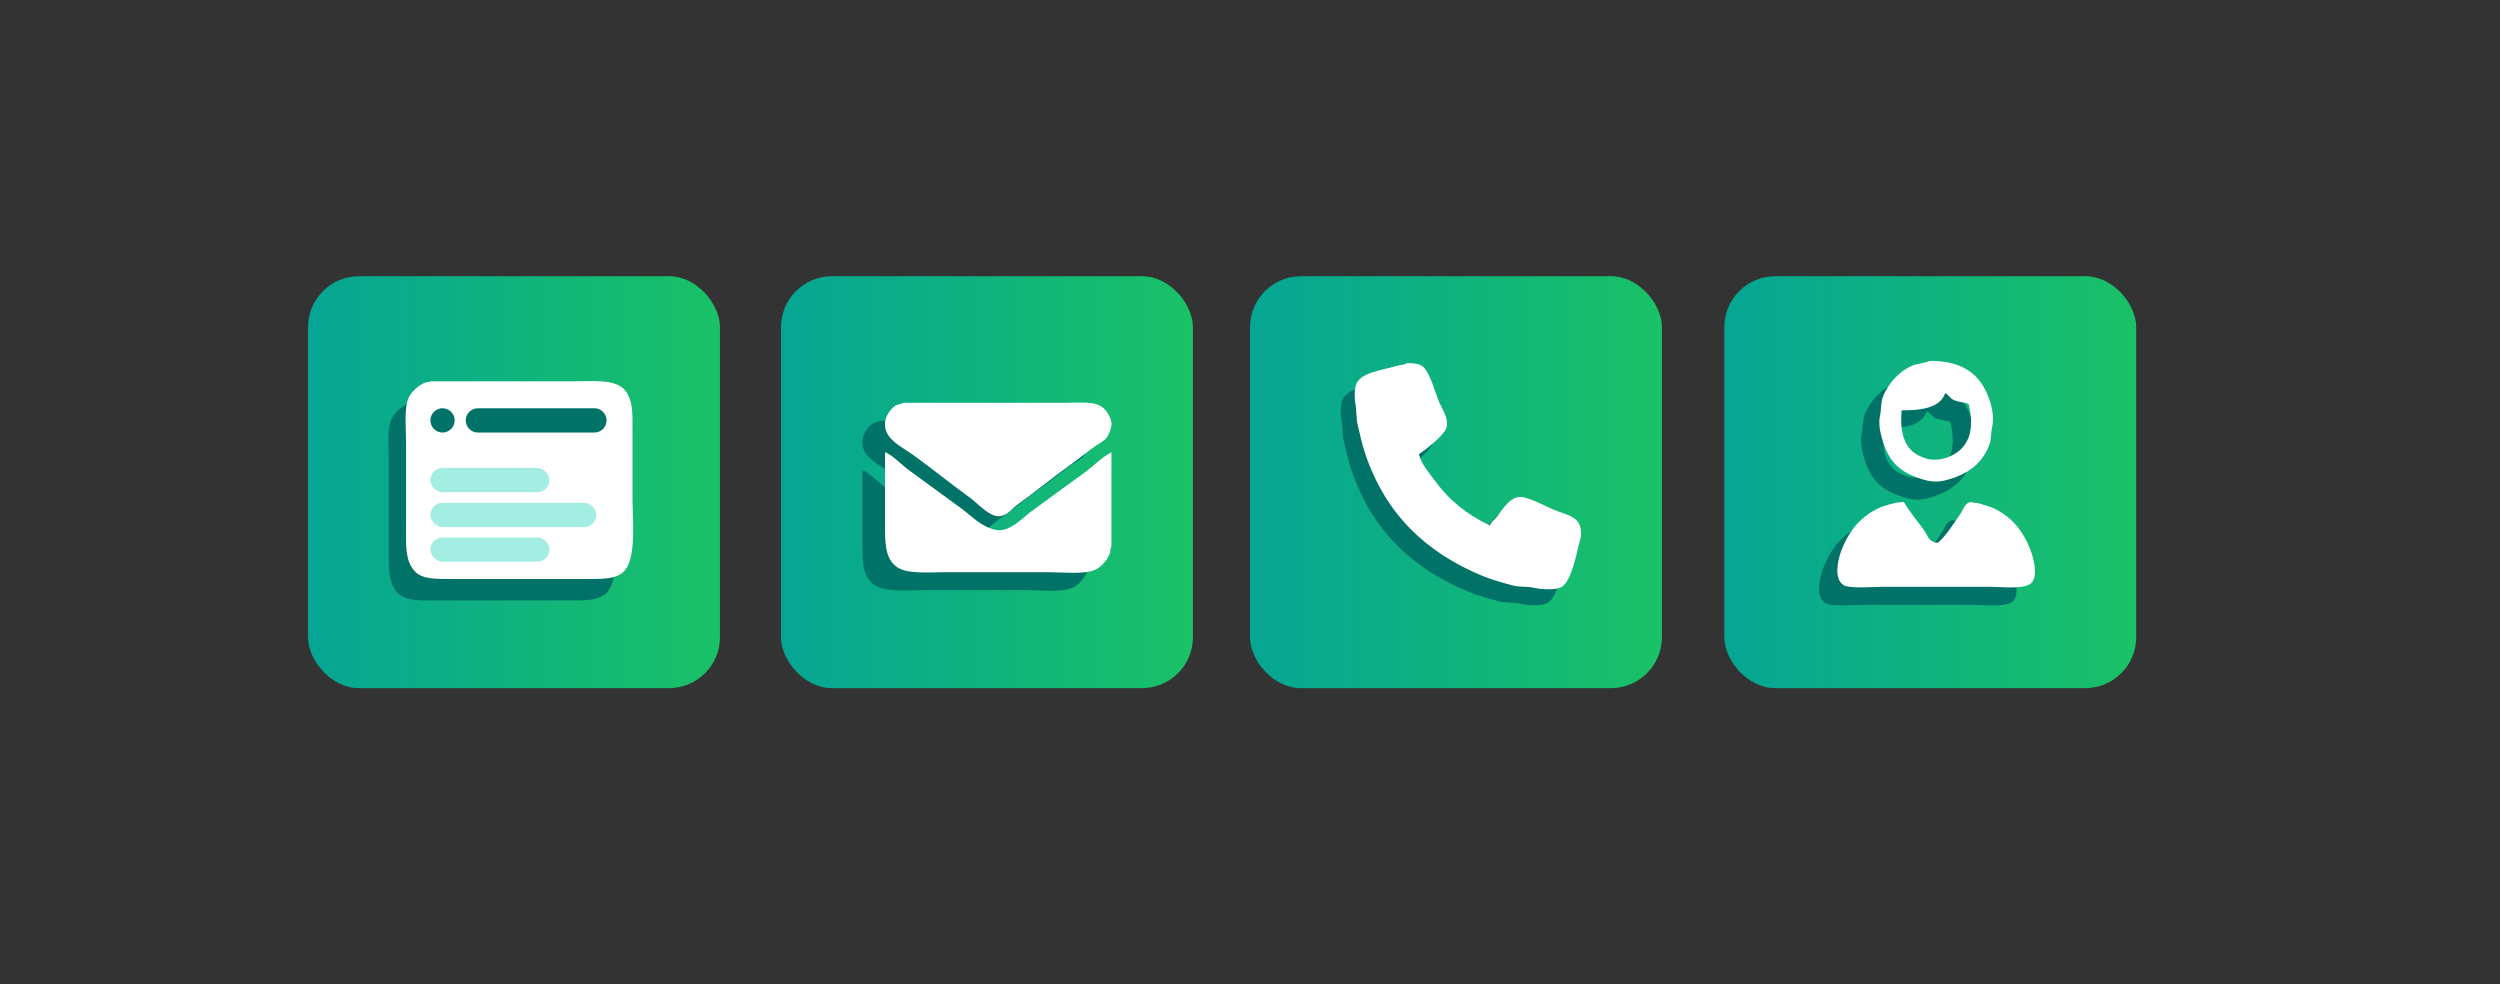
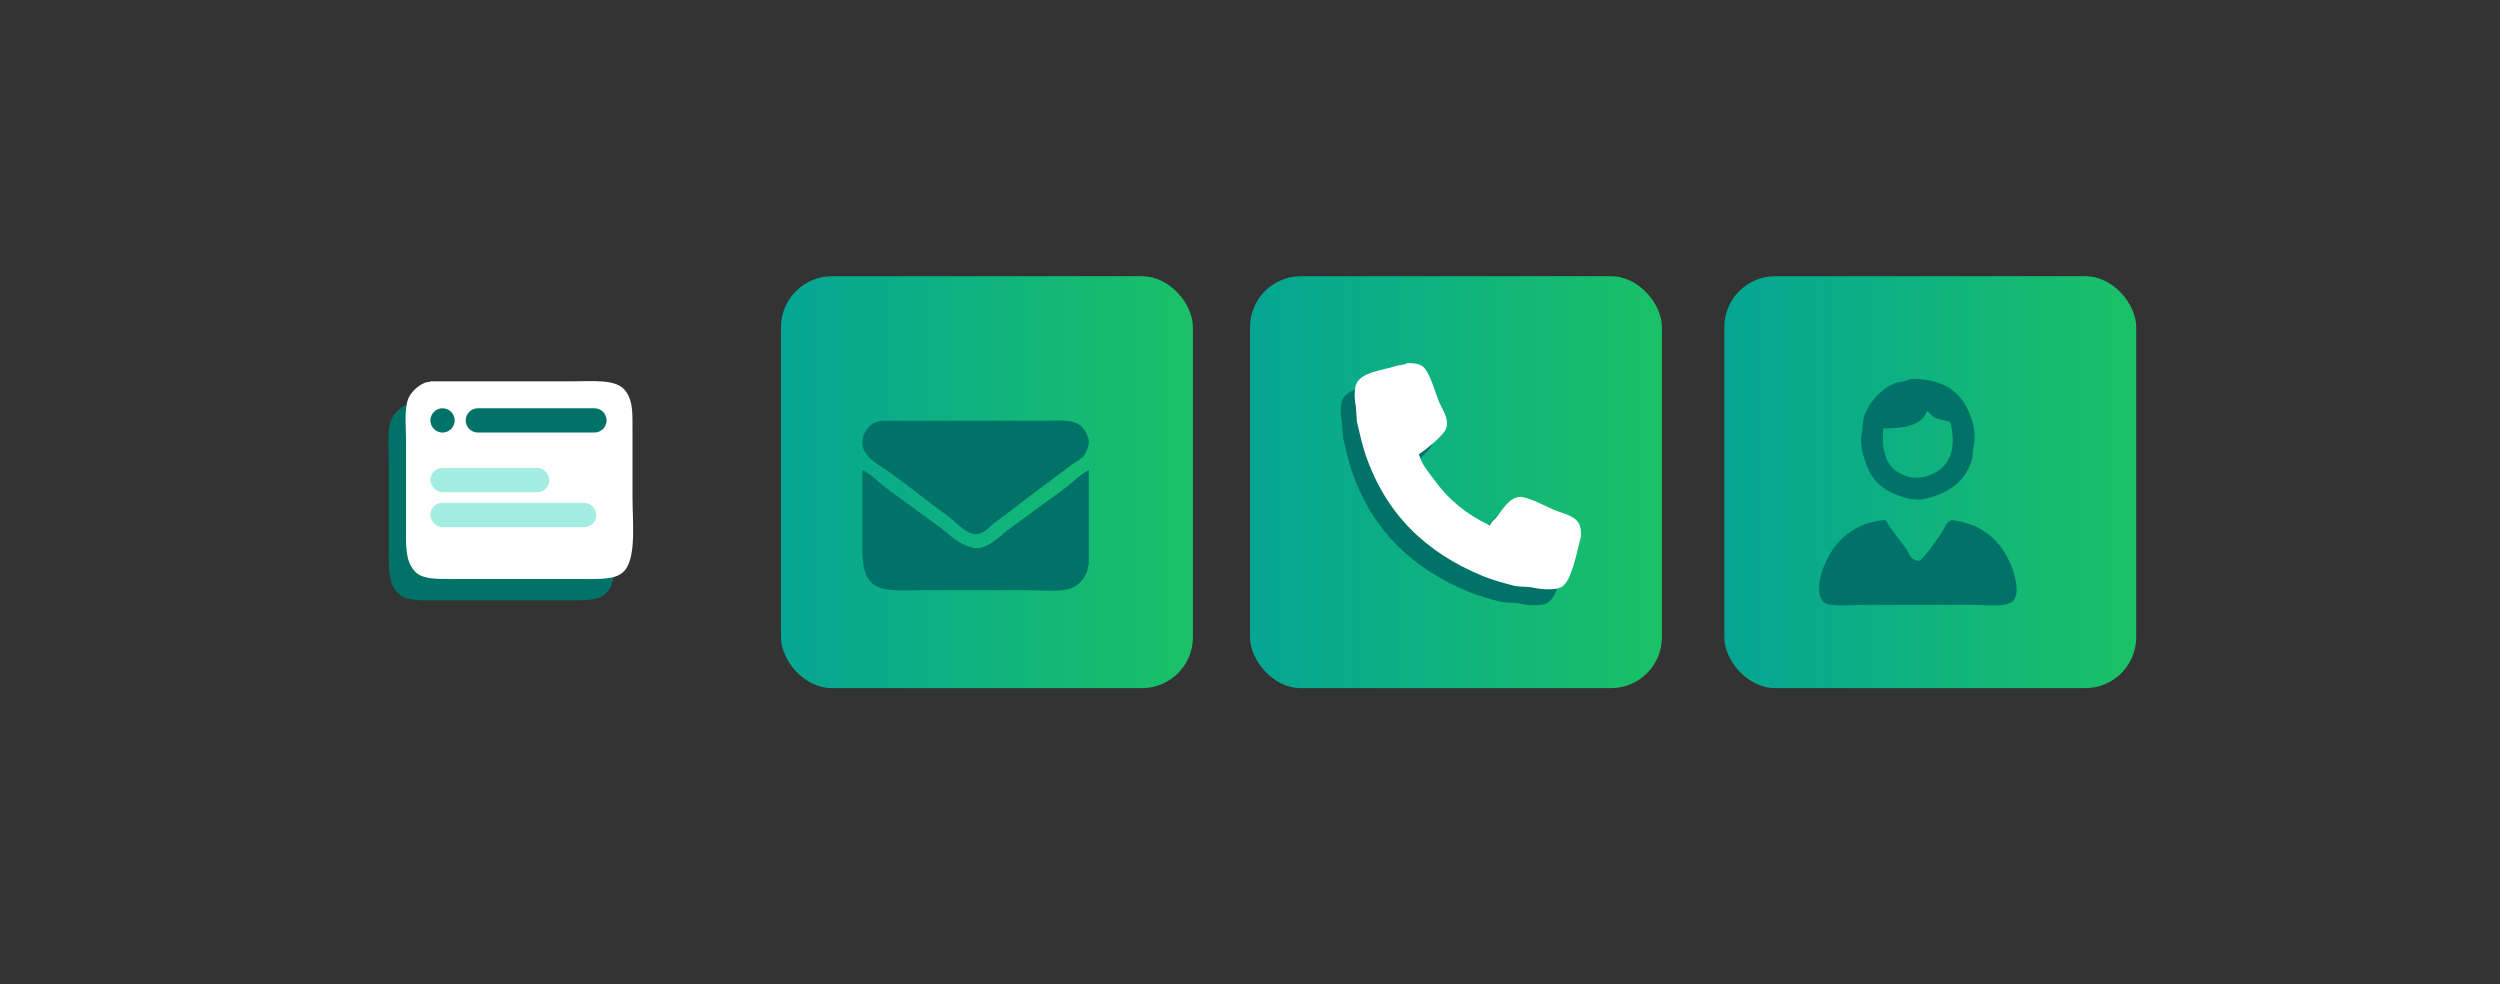
<svg xmlns="http://www.w3.org/2000/svg" xmlns:xlink="http://www.w3.org/1999/xlink" viewBox="0 0 2125.21 836.67">
  <rect x="0" y="0" width="2125.21" height="836.67" fill="#333333" stroke="none" />
  <linearGradient id="a" gradientUnits="userSpaceOnUse" x1="1062.61" x2="1412.77" y1="409.89" y2="409.89">
    <stop offset="0" stop-color="#00b29f" />
    <stop offset="1" stop-color="#17d16c" />
  </linearGradient>
  <linearGradient id="b" x1="1465.8" x2="1815.96" xlink:href="#a" />
  <linearGradient id="c" x1="663.92" x2="1014.08" xlink:href="#a" />
  <linearGradient id="d" x1="261.85" x2="612.01" xlink:href="#a" />
  <rect fill="none" height="836.67" rx="12" width="2125.21" />
  <rect fill="url(#a)" height="350.16" opacity=".9" rx="43.3" width="350.16" x="1062.61" y="234.81" />
  <rect fill="url(#b)" height="350.16" opacity=".9" rx="43.3" width="350.16" x="1465.8" y="234.81" />
  <path d="m1184.22 322.2c5.43-.01 9.77.3 13 2.5 6.33 4.3 11.05 22.95 14.5 31 2.35 5.49 8.32 13.57 6 21.5-1.83 6.26-17.94 18.91-23.5 22.5.32.88.1.49.5 1 2.06 7.81 8.24 14.56 12.5 20.5 12.18 16.98 27.66 29.69 47.5 39 1.1-3.37 4.56-5.4 6.5-8 3.81-5.1 11.55-18.5 22-16 9.06 2.17 17.39 7.03 25.5 10.5 7.35 3.15 17.62 4.92 21.5 11.5 1.74 2.95 2.64 8.96 1.5 13-3.2 11.35-7.35 36.86-16.5 41.5-5.24 2.66-16.91 1.87-23 .5-6.5-1.47-11.95-.37-18-2-8.78-2.37-17.81-4.84-25.5-8-48.56-19.97-82.76-52.84-100-104-2.76-8.19-4.77-17.71-7-27-.33-4.5-.67-9-1-13.5-1.26-5.7-1.45-14.59.5-19 4.41-9.94 22.72-11.53 33.5-15 3.24-1.04 6.99-.73 9.5-2.5z" fill="#007267" fill-rule="evenodd" />
  <path d="m1196.05 308.69c5.43-.01 9.77.3 13 2.5 6.33 4.3 11.05 22.95 14.5 31 2.35 5.49 8.32 13.57 6 21.5-1.83 6.26-17.94 18.91-23.5 22.5.32.88.1.49.5 1 2.06 7.81 8.24 14.56 12.5 20.5 12.18 16.98 27.66 29.69 47.5 39 1.1-3.37 4.56-5.4 6.5-8 3.81-5.1 11.55-18.5 22-16 9.06 2.17 17.39 7.03 25.5 10.5 7.35 3.15 17.62 4.92 21.5 11.5 1.74 2.95 2.64 8.96 1.5 13-3.2 11.35-7.35 36.86-16.5 41.5-5.24 2.66-16.91 1.87-23 .5-6.5-1.47-11.95-.37-18-2-8.78-2.37-17.81-4.84-25.5-8-48.56-19.97-82.76-52.84-100-104-2.76-8.19-4.77-17.71-7-27-.33-4.5-.67-9-1-13.5-1.26-5.7-1.45-14.59.5-19 4.41-9.94 22.72-11.53 33.5-15 3.24-1.04 6.99-.73 9.5-2.5z" fill="#fff" fill-rule="evenodd" />
  <rect fill="url(#c)" height="350.16" opacity=".9" rx="43.3" width="350.16" x="663.92" y="234.81" />
  <path d="m923.06 367.67c-6.46-12.57-19.71-10-38-10h-136c-2.17.67-4.33 1.33-6.5 2-5.74 3.39-11.96 12.7-8.5 22 3.42 9.22 15.02 14.61 22.5 20 16.32 11.76 32.03 24.62 48.5 36.5 6.11 4.4 13.94 13.36 21.5 15.5 8.65 2.45 14.39-6.05 18.5-9 15.16-10.89 29.48-22.71 44.5-33.5 7.51-5.4 14.62-11.2 22-16.5 3.25-2.34 7.67-4.29 10-7.5 1.93-2.65 3.25-6.26 4-10 .69-3.46-1.45-7.46-2.5-9.5zm-66.5 83c-5.96 4.3-17.98 17.7-29.5 15-13.13-3.07-20.11-11.75-29.5-18.5-15.02-10.8-29.52-21.69-44.5-32.5-5.11-3.69-14.3-13.12-20-15v59c0 17.76-.18 31.2 10 38.5 8.86 6.35 27.39 4.5 42.5 4.5h86.5c12.54 0 30.19 2.05 39.5-2 5.36-2.33 10.24-8.05 12.5-13.5.83-2 .4-4.78 1.5-6.5v-80c-8.27 4.27-15.09 11.67-22.5 17-15.67 11.26-30.85 22.71-46.5 34z" fill="#007267" fill-rule="evenodd" />
-   <path d="m942.31 352.42c-6.46-12.57-19.71-10-38-10h-136c-2.17.67-4.33 1.33-6.5 2-5.74 3.39-11.96 12.7-8.5 22 3.42 9.22 15.02 14.61 22.5 20 16.32 11.76 32.03 24.62 48.5 36.5 6.11 4.4 13.94 13.36 21.5 15.5 8.65 2.45 14.39-6.05 18.5-9 15.16-10.89 29.48-22.71 44.5-33.5 7.51-5.4 14.62-11.2 22-16.5 3.25-2.34 7.67-4.29 10-7.5 1.93-2.65 3.25-6.26 4-10 .69-3.46-1.45-7.46-2.5-9.5zm-66.5 83c-5.96 4.3-17.98 17.7-29.5 15-13.13-3.07-20.11-11.75-29.5-18.5-15.02-10.8-29.52-21.69-44.5-32.5-5.11-3.69-14.3-13.12-20-15v59c0 17.76-.18 31.2 10 38.5 8.86 6.35 27.39 4.5 42.5 4.5h86.5c12.54 0 30.19 2.05 39.5-2 5.36-2.33 10.24-8.05 12.5-13.5.83-2 .4-4.78 1.5-6.5v-80c-8.27 4.27-15.09 11.67-22.5 17-15.67 11.26-30.85 22.71-46.5 34z" fill="#fff" fill-rule="evenodd" />
-   <rect fill="url(#d)" height="350.16" opacity=".9" rx="43.3" width="350.16" x="261.85" y="234.81" />
  <path d="m522.99 439.92v-55c0-15.47.58-25.67-6-34.5-7.67-10.29-28.1-8-46-8h-119.5c-1.24.82-2.85.38-4.5 1-5.95 2.22-12.06 7.73-14.5 13.5-3.73 8.85-2 24.62-2 36.5v71c0 17.28-.97 29.61 7 39 6.33 7.45 18.53 7 32.5 7h115.5c14.18 0 25.51-.05 31.5-8 9.28-12.32 6-41.33 6-62.5z" fill="#007267" fill-rule="evenodd" />
  <path d="m537.67 421.68v-55c0-15.47.58-25.67-6-34.5-7.67-10.29-28.1-8-46-8h-119.5c-1.24.82-2.85.38-4.5 1-5.95 2.22-12.06 7.73-14.5 13.5-3.73 8.85-2 24.62-2 36.5v71c0 17.28-.97 29.61 7 39 6.33 7.45 18.53 7 32.5 7h115.5c14.18 0 25.51-.05 31.5-8 9.28-12.32 6-41.33 6-62.5zm-161.48-53.98c-5.68 0-10.32-4.65-10.32-10.32s4.65-10.32 10.32-10.32 10.32 4.65 10.32 10.32-4.65 10.32-10.32 10.32zm129.14 0h-99.11c-5.68 0-10.32-4.65-10.32-10.32s4.65-10.32 10.32-10.32h99.11c5.68 0 10.32 4.65 10.32 10.32s-4.65 10.32-10.32 10.32z" fill="#fff" fill-rule="evenodd" />
  <g fill="#a4ede3">
    <rect height="20.65" rx="10.32" width="101.17" x="365.87" y="397.75" />
-     <rect height="20.65" rx="10.32" width="101.17" x="365.87" y="456.88" />
    <rect height="20.65" rx="10.32" width="141.12" x="365.87" y="427.43" />
  </g>
  <path d="m1612.44 420.64c5.42 2.08 14.76 5.46 23.5 3.5 19.42-4.34 33-13.46 39.5-30.5 1.91-5 1.17-9.45 2.5-15.5 2.29-10.44-1.49-21.64-4.5-28.5-7.81-17.82-22.91-27.84-49-27.5-2.77 1.76-10.99 2.49-14.5 4-10.77 4.65-19.92 14.64-24.5 25.5-2.44 5.78-1.45 10.87-3 18-.82 3.8-.33 9.31.5 13 4.51 20.05 11.9 31.25 29.5 38zm-11.5-56.5c17.23.12 32.81-2.23 37-14.5 2.68 1 3.76 3.6 6 5 3.93 2.46 9.01 2.41 14 4 5.61 23.22-.16 38.79-18 45.5-4.68 1.76-12.23 2.82-18 1-2.78-.88-6.52-2.39-9-4-10.41-6.77-13.45-19.67-12-37zm110 120c-6.39-17.66-16.87-30.28-33.5-37.5-3.67-1.17-7.33-2.33-11-3.5-2.07-.58-4.43-.03-6-1-5.75.2-7.02 6.47-9.5 10-5.76 8.19-11.58 17.86-19 24.5-2.1 0-3.39-.1-4.5-1-3.58-1.28-4.95-6.08-7-9-5.65-8.03-12.57-15.88-17.5-24.5h-2.5c-.99.62-2.46.1-4 .5-4.31 1.11-9.44 2.24-13.5 4-16.55 7.16-27.08 20.02-33.5 37.5-3.18 8.67-5.84 23.38 2 28.5 5.15 3.37 26 1.5 34.5 1.5h89.5c11.25 0 31.56 2.7 36.5-4 4.64-6.3 1.42-19.31-1-26z" fill="#007267" fill-rule="evenodd" />
-   <path d="m1628.02 405.31c5.42 2.08 14.76 5.46 23.5 3.5 19.42-4.34 33-13.46 39.5-30.5 1.91-5 1.17-9.45 2.5-15.5 2.29-10.44-1.49-21.64-4.5-28.5-7.81-17.82-22.91-27.84-49-27.5-2.77 1.76-10.99 2.49-14.5 4-10.77 4.65-19.92 14.64-24.5 25.5-2.44 5.78-1.45 10.87-3 18-.82 3.8-.33 9.31.5 13 4.51 20.05 11.9 31.25 29.5 38zm-11.5-56.5c17.23.12 32.81-2.23 37-14.5 2.68 1 3.76 3.6 6 5 3.93 2.46 9.01 2.41 14 4 5.61 23.22-.16 38.79-18 45.5-4.68 1.76-12.23 2.82-18 1-2.78-.88-6.52-2.39-9-4-10.41-6.77-13.45-19.67-12-37zm110 120c-6.39-17.66-16.87-30.28-33.5-37.5-3.67-1.17-7.33-2.33-11-3.5-2.07-.58-4.43-.03-6-1-5.75.2-7.02 6.47-9.5 10-5.76 8.19-11.58 17.86-19 24.5-2.1 0-3.39-.1-4.5-1-3.58-1.28-4.95-6.08-7-9-5.65-8.03-12.57-15.88-17.5-24.5h-2.5c-.99.62-2.46.1-4 .5-4.31 1.11-9.44 2.24-13.5 4-16.55 7.16-27.08 20.02-33.5 37.5-3.18 8.67-5.84 23.38 2 28.5 5.15 3.37 26 1.5 34.5 1.5h89.5c11.25 0 31.56 2.7 36.5-4 4.64-6.3 1.42-19.31-1-26z" fill="#fff" fill-rule="evenodd" />
</svg>